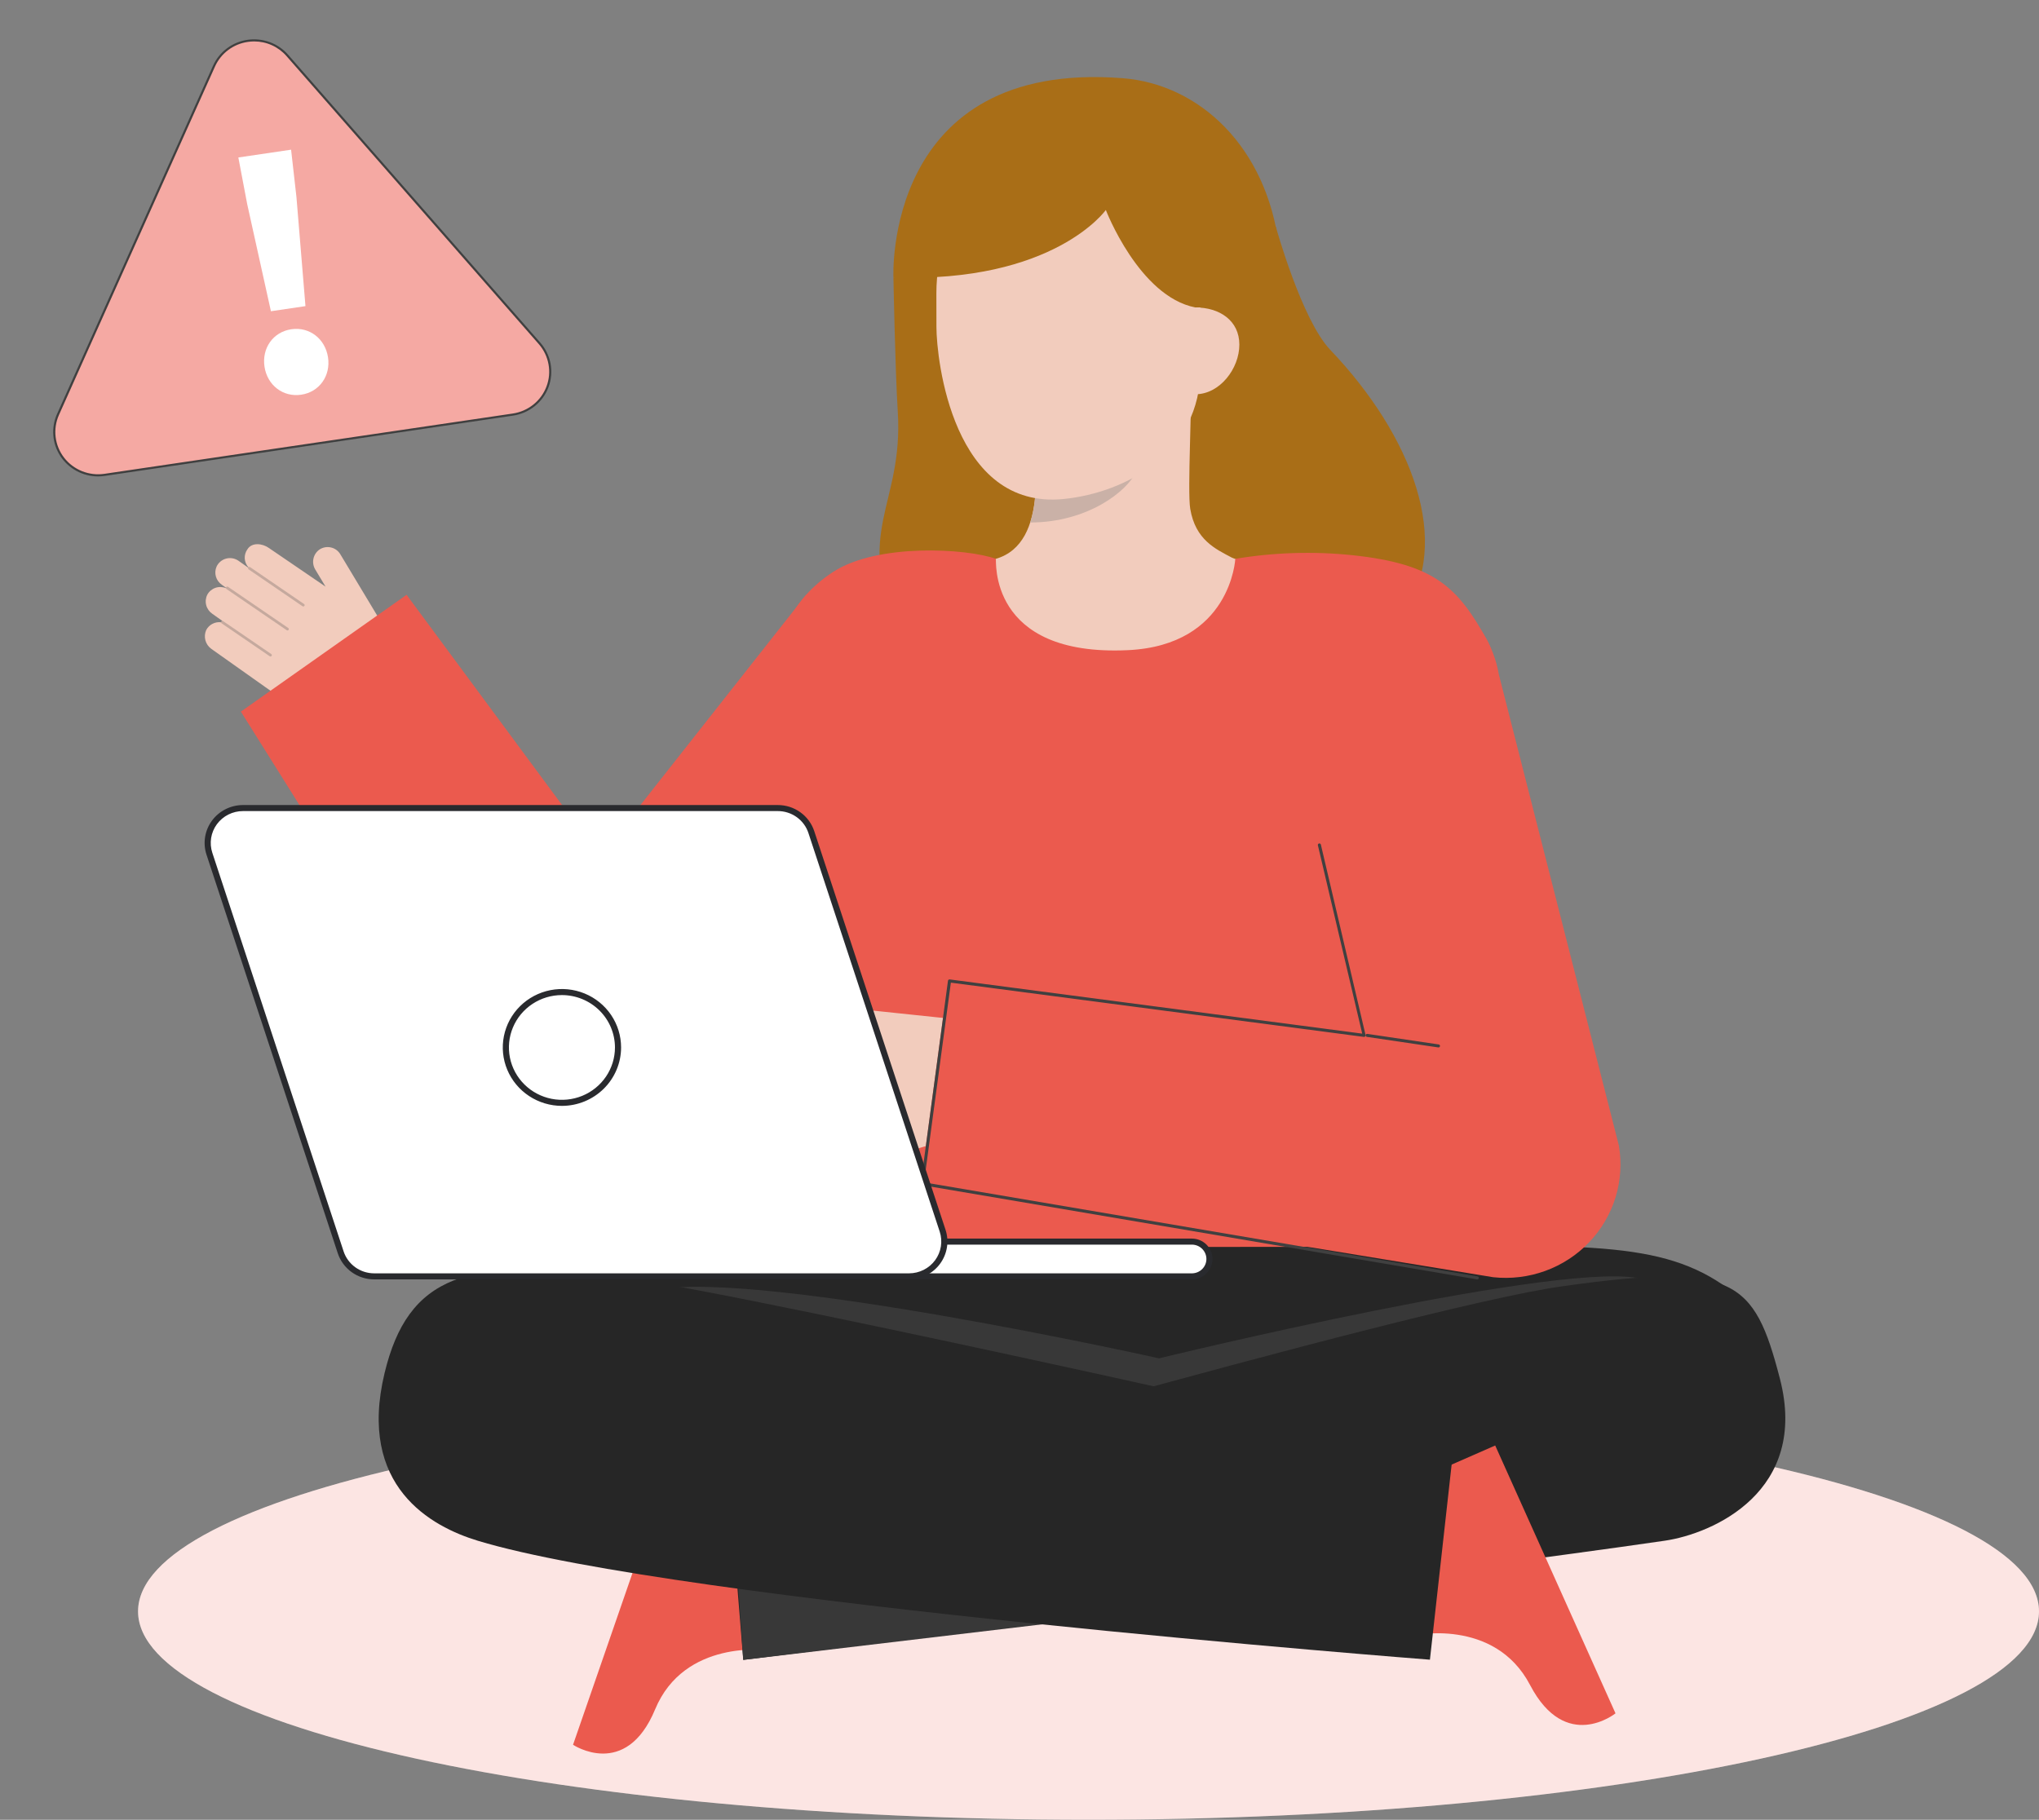
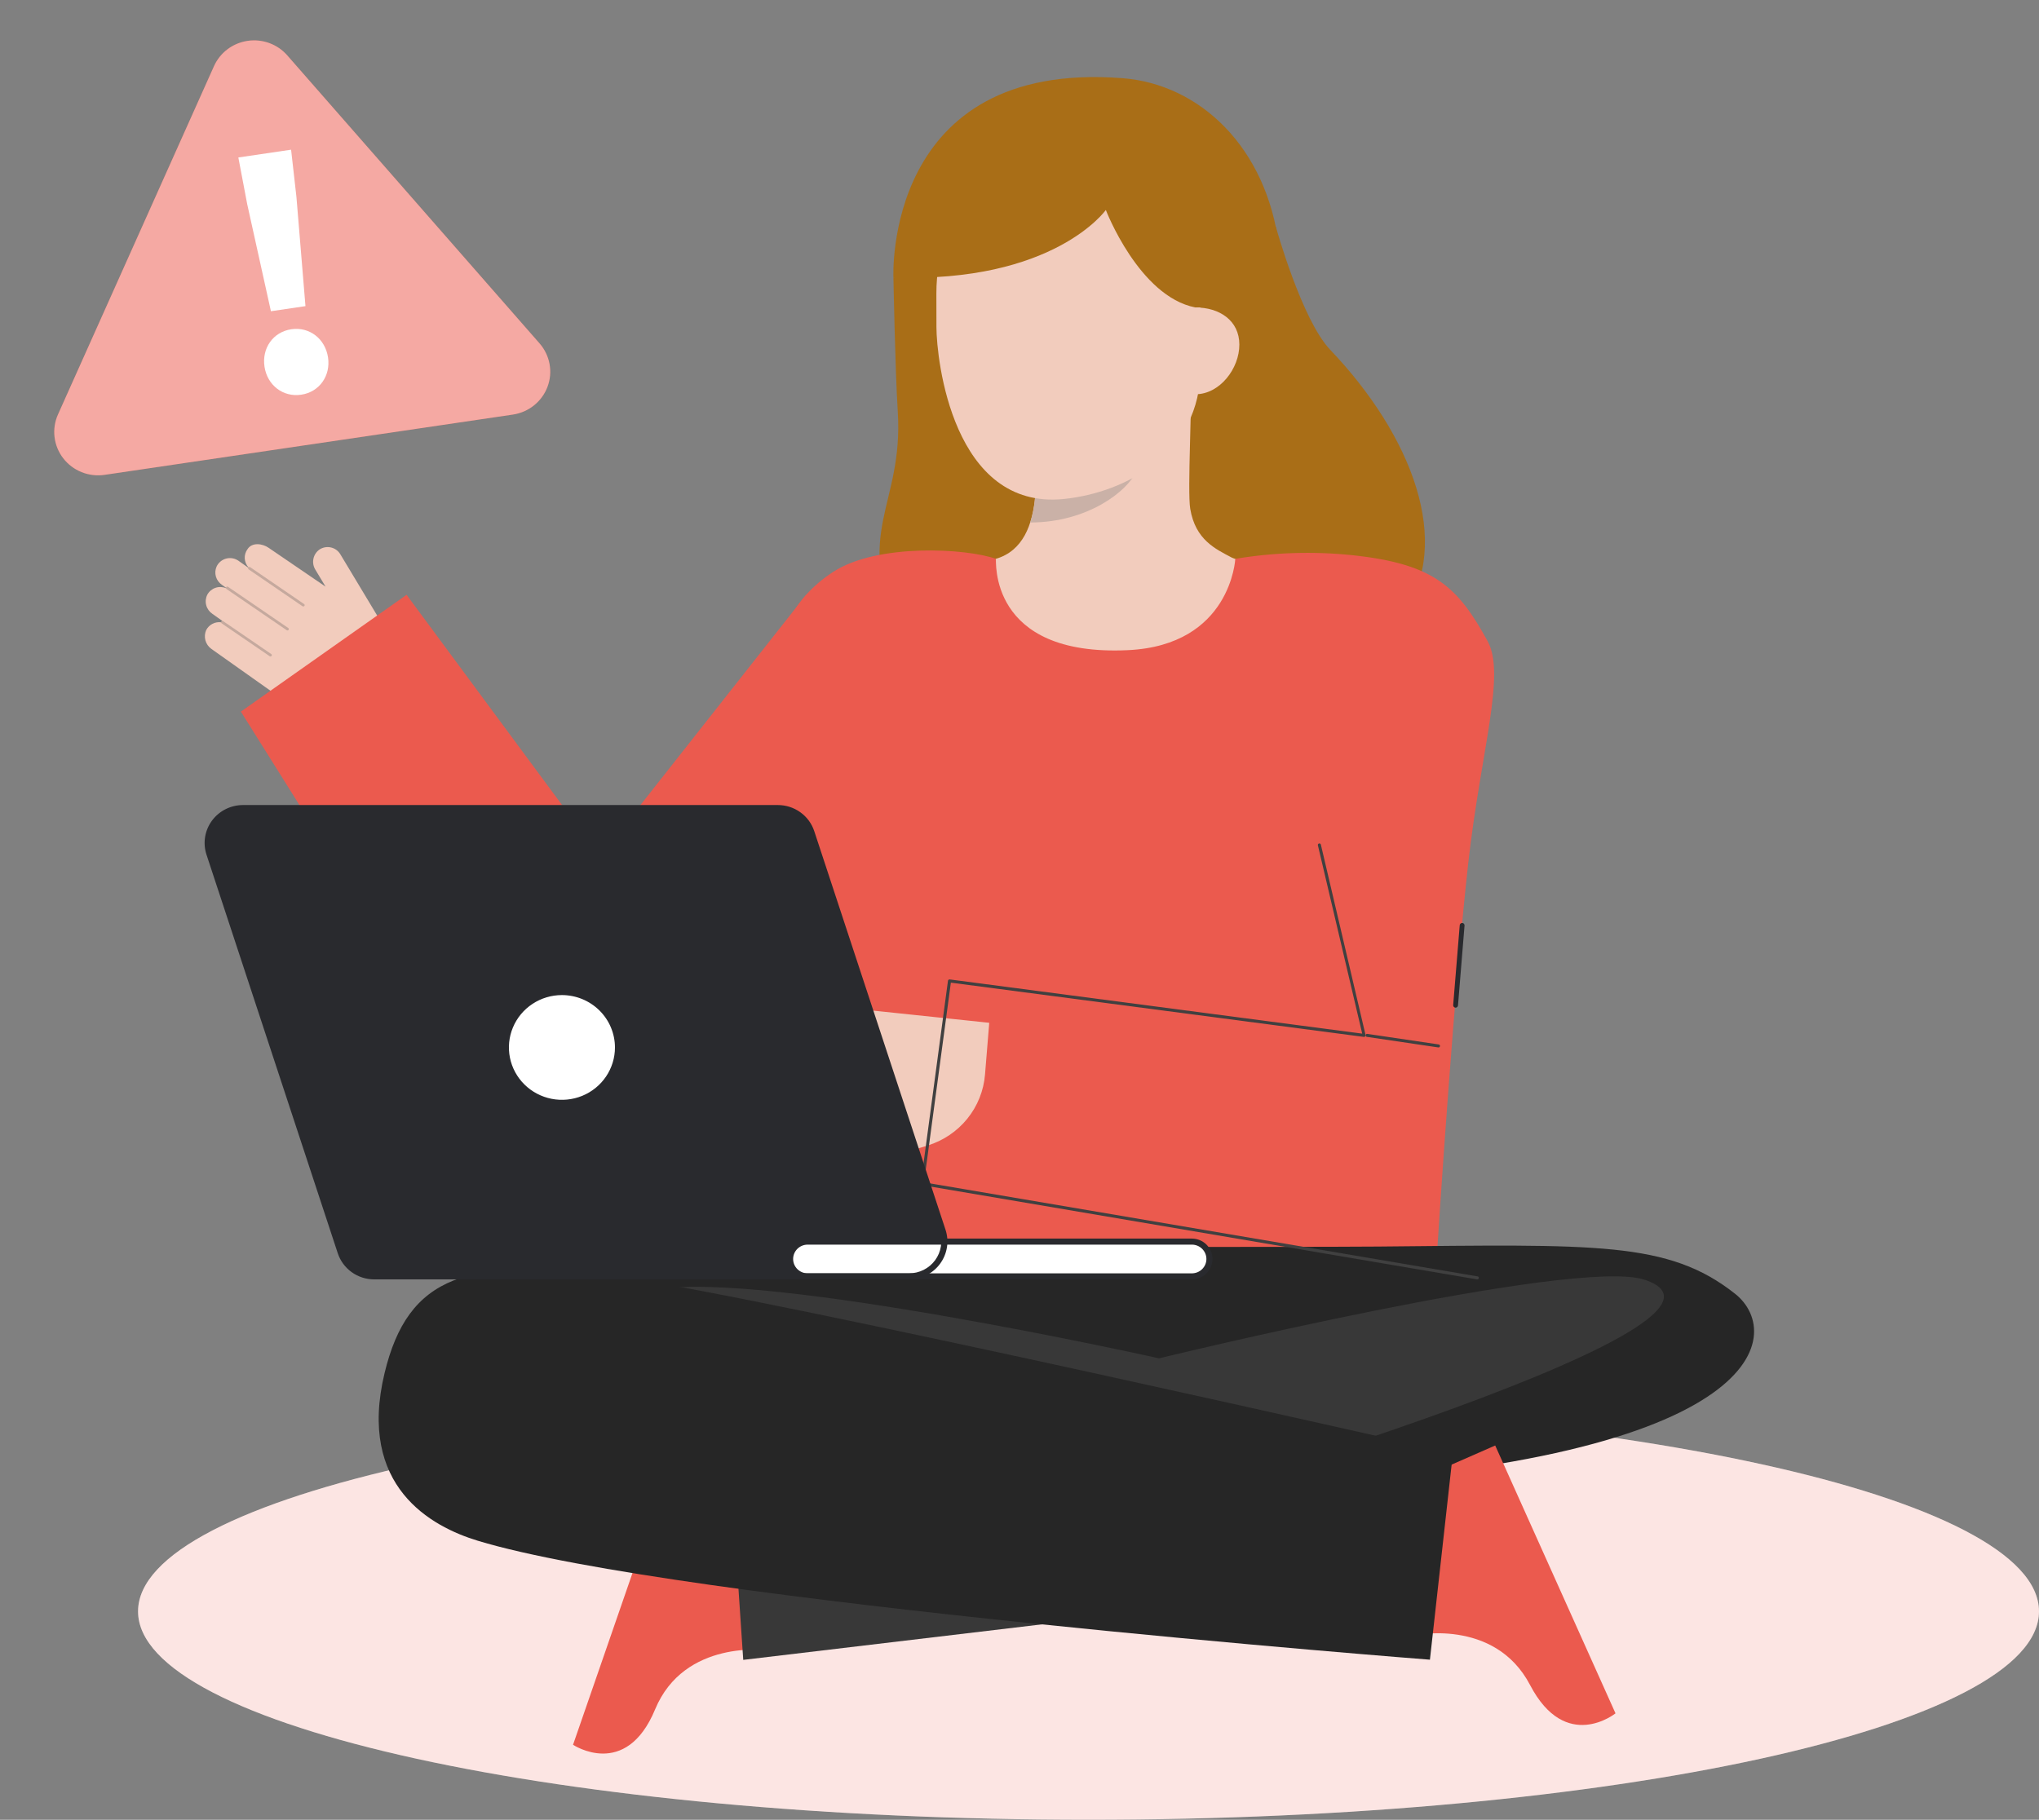
<svg xmlns="http://www.w3.org/2000/svg" width="205" height="183" viewBox="0 0 205 183" fill="none">
  <rect x="0" y="0" width="205" height="183" fill="#808080" stroke="none" />
  <g clip-path="url(#clip0_3590_64294)">
    <path d="M109.439 182.999C162.216 182.999 205 173.617 205 162.044C205 150.472 162.216 141.09 109.439 141.09C56.663 141.09 13.879 150.472 13.879 162.044C13.879 173.617 56.663 182.999 109.439 182.999Z" fill="white" />
    <path opacity="0.16" d="M109.439 182.999C162.216 182.999 205 173.617 205 162.044C205 150.472 162.216 141.09 109.439 141.09C56.663 141.09 13.879 150.472 13.879 162.044C13.879 173.617 56.663 182.999 109.439 182.999Z" fill="#EB5A4E" />
    <path d="M20.728 63.367C20.866 63.098 21.085 62.877 21.355 62.736C21.625 62.594 21.933 62.539 22.237 62.579C22.234 62.56 22.236 62.542 22.242 62.525C22.248 62.508 22.259 62.492 22.272 62.48C22.286 62.467 22.302 62.459 22.32 62.454C22.338 62.449 22.357 62.449 22.375 62.453L21.352 61.729C21.046 61.522 20.826 61.212 20.733 60.858C20.639 60.503 20.679 60.127 20.845 59.799C21.019 59.481 21.307 59.237 21.652 59.117C21.998 58.996 22.377 59.006 22.715 59.146C22.712 59.131 22.722 59.118 22.724 59.103L22.304 58.805C22.016 58.609 21.806 58.321 21.709 57.989C21.612 57.657 21.634 57.303 21.771 56.985C21.861 56.788 21.994 56.612 22.161 56.472C22.328 56.332 22.525 56.23 22.736 56.174C22.948 56.117 23.17 56.108 23.385 56.147C23.601 56.186 23.805 56.271 23.983 56.397L24.953 57.084C24.956 57.078 24.953 57.072 24.957 57.067C24.962 57.061 24.972 57.059 24.977 57.053C24.755 56.806 24.624 56.491 24.606 56.16C24.588 55.83 24.685 55.503 24.88 55.233C25.338 54.505 26.395 54.655 27.022 55.098L32.732 58.993L31.711 57.296C31.506 56.969 31.433 56.577 31.509 56.2C31.584 55.823 31.802 55.488 32.118 55.263C32.285 55.152 32.473 55.077 32.67 55.04C32.868 55.004 33.071 55.008 33.267 55.052C33.463 55.096 33.648 55.178 33.81 55.295C33.973 55.412 34.109 55.56 34.212 55.731L39.784 64.999C40.438 66.087 40.637 67.383 40.339 68.613C40.04 69.842 39.269 70.909 38.187 71.585C36.933 72.37 35.47 72.767 33.986 72.725C32.502 72.683 31.065 72.204 29.858 71.349L21.235 65.243C20.949 65.033 20.743 64.733 20.651 64.392C20.559 64.052 20.586 63.691 20.728 63.367Z" fill="#F2CCBD" />
    <g opacity="0.25">
      <path d="M30.604 60.935C30.582 60.963 30.551 60.982 30.516 60.988C30.481 60.993 30.445 60.985 30.415 60.965L24.99 57.253C24.962 57.232 24.943 57.201 24.937 57.166C24.932 57.132 24.94 57.097 24.96 57.068C24.98 57.039 25.011 57.019 25.046 57.012C25.08 57.005 25.116 57.012 25.146 57.031L30.571 60.743C30.601 60.764 30.621 60.795 30.628 60.83C30.634 60.865 30.626 60.902 30.605 60.931L30.604 60.935Z" fill="#404040" />
    </g>
    <g opacity="0.25">
      <path d="M29.012 63.344C28.991 63.372 28.96 63.391 28.924 63.397C28.889 63.403 28.853 63.395 28.824 63.374L22.77 59.233C22.755 59.222 22.742 59.209 22.733 59.195C22.723 59.18 22.716 59.163 22.713 59.145C22.71 59.128 22.71 59.11 22.714 59.093C22.718 59.075 22.725 59.059 22.735 59.044C22.757 59.016 22.788 58.997 22.824 58.99C22.859 58.984 22.895 58.991 22.925 59.011L28.981 63.153C29.011 63.174 29.031 63.205 29.038 63.24C29.044 63.275 29.036 63.312 29.016 63.341L29.012 63.344Z" fill="#404040" />
    </g>
    <g opacity="0.25">
      <path d="M27.305 65.962C27.284 65.991 27.252 66.01 27.217 66.016C27.182 66.021 27.146 66.013 27.117 65.993L22.287 62.689C22.272 62.679 22.26 62.666 22.25 62.651C22.241 62.636 22.234 62.62 22.231 62.602C22.227 62.585 22.228 62.567 22.232 62.55C22.235 62.532 22.243 62.516 22.253 62.501C22.263 62.487 22.276 62.474 22.291 62.465C22.306 62.455 22.323 62.449 22.341 62.446C22.358 62.442 22.377 62.443 22.394 62.447C22.412 62.45 22.428 62.457 22.443 62.468L27.272 65.772C27.287 65.782 27.3 65.795 27.309 65.81C27.319 65.825 27.326 65.841 27.329 65.859C27.332 65.876 27.332 65.894 27.328 65.911C27.324 65.929 27.317 65.945 27.307 65.96L27.305 65.962Z" fill="#404040" />
    </g>
    <path d="M40.878 59.815L60.324 86.115L81.049 59.815L96.043 75.01L67.724 111.243L67.539 111.501C66.405 113.035 64.895 114.258 63.151 115.056C61.406 115.854 59.485 116.2 57.568 116.061C55.651 115.922 53.801 115.304 52.192 114.264C50.584 113.223 49.27 111.796 48.375 110.115L24.217 71.561L40.878 59.815Z" fill="#EB5A4E" />
    <path d="M61.928 89.425C61.964 89.425 61.999 89.416 62.03 89.399C62.061 89.382 62.087 89.357 62.105 89.327C62.124 89.297 62.134 89.263 62.136 89.228C62.137 89.193 62.129 89.158 62.113 89.126L60.509 86.021C60.482 85.976 60.438 85.944 60.388 85.93C60.337 85.915 60.283 85.921 60.236 85.945C60.19 85.968 60.154 86.008 60.136 86.057C60.118 86.106 60.119 86.16 60.139 86.208L61.744 89.313C61.761 89.347 61.788 89.375 61.82 89.395C61.853 89.415 61.89 89.425 61.928 89.425Z" fill="#404040" />
    <path d="M128.27 22.795C128.27 22.795 130.864 32.161 133.735 35.171C142 43.837 146.099 54.63 141.065 61.711C136.03 68.791 96.291 76.858 90.52 64.057C85.662 53.281 90.854 50.973 90.262 41.398C89.994 37.066 89.825 27.901 89.825 27.901" fill="#A96E17" />
    <path d="M97.211 56.929C97.281 56.92 98.058 69.66 113.038 68.549C123.408 67.782 127.106 56.912 127.344 56.912C126.226 56.677 124.343 56.335 123.846 56.074C122.214 55.207 120.193 54.304 119.666 51.172C119.363 49.366 119.878 40.126 119.719 38.301L103.801 41.811C104.023 45.669 105.58 54.615 100.123 56.198C99.215 56.46 98.237 56.7 97.211 56.929Z" fill="#F2CCBD" />
    <path d="M103.577 52.542C103.827 51.748 103.987 50.929 104.056 50.101C104.231 48.21 104.196 46.306 103.952 44.423C107.187 43.992 110.235 42.672 112.75 40.615C113.046 41.694 114.671 46.406 114.221 47.431C113.37 49.369 109.372 52.542 103.577 52.542Z" fill="#CAB1A7" />
    <path d="M106.978 50.177C113.249 49.53 120.707 45.501 120.69 37.078L120.675 29.478C120.658 21.056 116.166 14.236 108.139 14.252C100.112 14.268 94.126 21.107 94.143 29.53L94.149 32.895C94.156 36.126 95.789 51.333 106.978 50.177Z" fill="#F2CCBD" />
    <path d="M127.367 30.863L120.179 30.918C114.513 29.809 111.18 21.116 111.18 21.116C111.18 21.116 105.983 28.474 89.825 27.901C89.825 27.901 88.799 5.985 112.87 7.864C120.632 8.47 127.346 14.812 128.588 24.75C129.457 31.713 127.367 30.863 127.367 30.863Z" fill="#A96E17" />
    <path d="M120.197 39.647C122.637 39.643 124.609 37.061 124.604 34.65C124.599 32.24 122.619 30.915 120.179 30.92L118.926 32.537L118.1 39.651L120.197 39.647Z" fill="#F2CCBD" />
    <path d="M78.598 84.976C79.07 90.453 81.365 121.577 81.819 128.322H144.341C144.694 122.239 146.281 98.678 147.619 86.781C148.898 75.428 151.407 67.841 149.568 64.484C146.564 58.999 144.2 56.706 135.946 55.829C132.031 55.426 128.078 55.55 124.197 56.198C124.197 56.198 123.762 64.899 113.381 65.383C99.251 66.042 100.19 56.222 100.124 56.198C97.212 55.146 88.223 54.603 83.758 57.516C75.239 63.072 77.598 73.37 78.598 84.976Z" fill="#EB5A4E" />
-     <path d="M79.077 88.529L78.662 88.553L79.162 97.249L79.577 97.226L79.077 88.529Z" fill="#404040" />
    <path d="M146.344 101.333C146.405 101.333 146.464 101.311 146.508 101.27C146.553 101.229 146.581 101.173 146.586 101.113L147.244 93.075C147.247 93.044 147.243 93.012 147.233 92.982C147.223 92.953 147.208 92.925 147.187 92.901C147.167 92.877 147.141 92.857 147.113 92.843C147.085 92.828 147.054 92.82 147.022 92.817C146.99 92.815 146.958 92.818 146.928 92.828C146.898 92.838 146.87 92.853 146.845 92.873C146.821 92.894 146.801 92.919 146.787 92.947C146.772 92.975 146.763 93.005 146.761 93.037L146.102 101.075C146.1 101.106 146.103 101.138 146.113 101.167C146.123 101.197 146.139 101.225 146.159 101.249C146.18 101.273 146.205 101.293 146.233 101.307C146.262 101.321 146.293 101.33 146.324 101.333C146.331 101.333 146.338 101.333 146.344 101.333Z" fill="#292A2E" />
    <path d="M77.166 165.952C77.166 165.952 68.809 164.798 65.863 171.902C62.916 179.005 57.613 175.458 57.613 175.458L67.203 147.746L81.216 152.48L77.166 165.952Z" fill="#EB5A4E" />
    <path d="M174.436 130.099C167.722 124.794 160.461 125.153 138.528 125.357C130.628 125.421 95.573 125.381 77.674 125.464C72.21 125.49 63.546 125.665 58.915 126.02C47.247 126.915 43.964 128.958 43.074 132.653C42.788 133.836 34.917 142.973 89.418 149.5H126.853C177.501 147.323 179.612 134.19 174.436 130.099Z" fill="#262626" />
    <path d="M66.012 129.696C76.668 127.709 116.531 136.599 116.531 136.599C116.531 136.599 158.38 126.385 165.347 128.693C179.641 133.428 110.352 153.122 110.352 153.122C110.352 153.122 53.659 131.999 66.012 129.696Z" fill="#383838" />
-     <path d="M73.47 151.417L74.726 166.922C74.726 166.922 146.525 157.998 167.384 154.936C172.198 154.23 181.901 149.992 178.945 138.62C176.356 128.658 174.386 126.91 157.017 129.361C141.601 131.537 73.47 151.417 73.47 151.417Z" fill="#262626" />
    <path d="M74.221 159.414L74.725 166.922L110.417 162.677L74.221 159.414Z" fill="#383838" />
    <path d="M141.974 164.48C141.974 164.48 150.246 162.594 153.835 169.455C157.425 176.317 162.422 172.298 162.422 172.298L150.327 145.363L136.706 151.333L141.974 164.48Z" fill="#EB5A4E" />
    <path d="M146.074 146.137L143.764 166.903C143.764 166.903 68.18 161.066 48.025 154.937C43.375 153.523 35.914 149.498 38.666 138.077C41.018 128.321 46.924 126.228 62.339 128.404C77.753 130.579 146.074 146.137 146.074 146.137Z" fill="#262626" />
    <path d="M74.825 107.667L84.106 104.452L82.773 104.361C82.344 104.323 81.945 104.126 81.657 103.809C81.37 103.491 81.214 103.078 81.223 102.652C81.236 102.432 81.293 102.217 81.392 102.02C81.491 101.823 81.63 101.648 81.8 101.506C81.969 101.363 82.167 101.257 82.38 101.192C82.593 101.128 82.817 101.107 83.038 101.131L99.458 102.855L99.032 108.068C98.899 109.687 98.28 111.23 97.254 112.5C96.228 113.769 94.841 114.707 93.272 115.192L86.162 117.381C85.794 117.501 85.396 117.493 85.034 117.357C84.673 117.221 84.37 116.966 84.176 116.634C84.008 116.332 83.943 115.984 83.989 115.642C84.035 115.299 84.191 114.981 84.434 114.732C84.418 114.721 84.405 114.707 84.395 114.691C84.385 114.675 84.378 114.656 84.376 114.638C84.373 114.619 84.374 114.599 84.379 114.581C84.385 114.563 84.393 114.546 84.406 114.531L83.094 114.937C82.686 115.072 82.24 115.05 81.848 114.873C81.455 114.697 81.145 114.379 80.98 113.986C80.846 113.629 80.843 113.236 80.972 112.877C81.101 112.518 81.354 112.216 81.687 112.023C81.671 112.015 81.658 112.005 81.646 111.993L81.108 112.159C80.74 112.28 80.342 112.272 79.98 112.136C79.618 112 79.315 111.745 79.122 111.413C78.918 111.046 78.866 110.615 78.977 110.21C79.088 109.806 79.353 109.459 79.717 109.244C79.714 109.233 79.712 109.222 79.712 109.211L75.847 110.55C75.461 110.678 75.04 110.651 74.675 110.475C74.309 110.298 74.029 109.987 73.895 109.607C73.76 109.228 73.782 108.812 73.956 108.449C74.13 108.086 74.442 107.805 74.824 107.667L74.825 107.667Z" fill="#F2CCBD" />
    <path opacity="0.2" d="M79.865 109.36C79.883 109.36 79.901 109.357 79.918 109.351L83.656 108.008C83.676 108.002 83.694 107.991 83.71 107.978C83.726 107.965 83.738 107.948 83.748 107.93C83.757 107.911 83.762 107.891 83.763 107.871C83.764 107.851 83.761 107.83 83.754 107.811C83.747 107.792 83.736 107.774 83.722 107.759C83.707 107.744 83.691 107.732 83.672 107.724C83.653 107.716 83.632 107.711 83.612 107.711C83.591 107.711 83.57 107.714 83.551 107.722L79.812 109.065C79.779 109.078 79.75 109.101 79.732 109.132C79.714 109.163 79.708 109.199 79.714 109.234C79.721 109.269 79.739 109.301 79.767 109.324C79.794 109.347 79.829 109.36 79.865 109.36Z" fill="#A96E17" />
    <path opacity="0.2" d="M81.754 112.046C81.772 112.046 81.789 112.043 81.806 112.037L84.753 111.004C84.772 110.998 84.79 110.988 84.806 110.975C84.822 110.961 84.835 110.945 84.844 110.927C84.853 110.909 84.858 110.889 84.86 110.868C84.861 110.848 84.858 110.828 84.851 110.808C84.844 110.789 84.833 110.771 84.82 110.756C84.805 110.741 84.789 110.729 84.77 110.721C84.751 110.712 84.731 110.708 84.71 110.707C84.689 110.707 84.669 110.71 84.65 110.718L81.703 111.751C81.669 111.763 81.64 111.786 81.622 111.817C81.603 111.848 81.597 111.884 81.603 111.92C81.609 111.955 81.627 111.987 81.655 112.01C81.683 112.033 81.718 112.046 81.754 112.046Z" fill="#A96E17" />
    <path opacity="0.2" d="M84.53 114.77C84.549 114.77 84.567 114.766 84.585 114.76L85.965 114.24C86.002 114.225 86.031 114.196 86.047 114.16C86.063 114.123 86.064 114.082 86.049 114.045C86.035 114.008 86.007 113.978 85.971 113.962C85.934 113.945 85.893 113.943 85.855 113.956L84.475 114.476C84.441 114.488 84.413 114.512 84.396 114.543C84.378 114.574 84.372 114.61 84.379 114.645C84.385 114.68 84.404 114.712 84.431 114.735C84.459 114.757 84.494 114.77 84.53 114.77Z" fill="#A96E17" />
-     <path d="M92.579 119.015L150.123 128.44C151.897 128.631 153.692 128.413 155.366 127.803C157.04 127.194 158.549 126.209 159.774 124.927C160.998 123.644 161.905 122.099 162.424 120.412C162.942 118.725 163.058 116.943 162.762 115.204L150.691 67.82C150.44 66.343 149.896 64.928 149.091 63.658C148.286 62.388 147.236 61.287 146.001 60.418C143.505 58.663 140.406 57.959 137.386 58.461C134.365 58.963 131.67 60.63 129.893 63.095C128.117 65.561 127.404 68.622 127.912 71.606L137.123 104.273L95.309 98.629L92.579 119.015Z" fill="#EB5A4E" />
    <path d="M144.624 105.335C144.663 105.335 144.7 105.32 144.729 105.294C144.757 105.268 144.774 105.232 144.777 105.194C144.78 105.156 144.768 105.118 144.744 105.088C144.72 105.058 144.685 105.038 144.647 105.032L137.475 103.971C137.455 103.967 137.434 103.968 137.414 103.973C137.395 103.978 137.376 103.986 137.36 103.998C137.343 104.01 137.33 104.025 137.319 104.042C137.309 104.06 137.302 104.079 137.3 104.099C137.294 104.138 137.304 104.179 137.328 104.211C137.352 104.244 137.389 104.265 137.429 104.271L144.601 105.332C144.609 105.334 144.617 105.335 144.624 105.335Z" fill="#404040" />
    <path d="M148.521 128.66C148.541 128.661 148.561 128.658 148.58 128.652C148.6 128.646 148.617 128.635 148.633 128.622C148.648 128.609 148.66 128.593 148.669 128.575C148.678 128.557 148.683 128.538 148.685 128.518C148.686 128.498 148.683 128.478 148.677 128.459C148.67 128.44 148.66 128.422 148.647 128.407C148.633 128.392 148.617 128.38 148.599 128.371C148.581 128.362 148.561 128.357 148.541 128.356L92.901 118.9L95.599 98.818L137.123 104.274C137.147 104.277 137.171 104.274 137.194 104.266C137.217 104.259 137.237 104.246 137.254 104.228C137.271 104.211 137.283 104.19 137.29 104.168C137.298 104.145 137.299 104.121 137.295 104.097L132.802 84.946C132.799 84.926 132.792 84.907 132.781 84.89C132.77 84.873 132.756 84.858 132.74 84.846C132.723 84.835 132.704 84.826 132.685 84.822C132.665 84.818 132.644 84.817 132.624 84.821C132.604 84.824 132.585 84.831 132.568 84.842C132.551 84.853 132.536 84.866 132.524 84.883C132.512 84.899 132.504 84.918 132.5 84.937C132.495 84.957 132.495 84.977 132.498 84.996L136.957 103.945L95.483 98.494C95.462 98.492 95.442 98.493 95.422 98.498C95.402 98.503 95.383 98.512 95.367 98.525C95.351 98.537 95.338 98.553 95.328 98.571C95.318 98.589 95.312 98.608 95.309 98.628L92.579 119.015C92.575 119.054 92.586 119.094 92.611 119.125C92.636 119.157 92.672 119.177 92.712 119.182L148.501 128.658C148.507 128.659 148.514 128.66 148.521 128.66Z" fill="#404040" />
    <path d="M94.769 123.761L81.573 83.683C81.341 82.978 80.889 82.365 80.282 81.929C79.676 81.494 78.945 81.26 78.196 81.26H24.43C23.87 81.26 23.317 81.391 22.817 81.642C22.318 81.894 21.886 82.258 21.556 82.707C21.227 83.155 21.01 83.674 20.922 84.221C20.835 84.768 20.88 85.328 21.053 85.854L34.251 125.932C34.483 126.636 34.934 127.25 35.541 127.685C36.147 128.12 36.878 128.354 37.627 128.355H91.393C91.954 128.355 92.506 128.223 93.005 127.972C93.505 127.721 93.937 127.356 94.266 126.908C94.595 126.46 94.813 125.941 94.9 125.394C94.988 124.847 94.943 124.288 94.769 123.761Z" fill="#292A2E" />
    <path d="M119.995 125.104H84.005C83.108 125.104 82.381 125.822 82.381 126.708V126.749C82.381 127.635 83.108 128.353 84.005 128.353H119.995C120.892 128.353 121.619 127.635 121.619 126.749V126.708C121.619 125.822 120.892 125.104 119.995 125.104Z" fill="#292A2E" />
    <path d="M119.851 124.859H81.181C80.204 124.859 79.412 125.642 79.412 126.607V126.607C79.412 127.573 80.204 128.355 81.181 128.355H119.851C120.828 128.355 121.62 127.573 121.62 126.607V126.607C121.62 125.642 120.828 124.859 119.851 124.859Z" fill="white" />
    <path d="M119.85 128.659H81.181C80.635 128.652 80.113 128.433 79.728 128.049C79.344 127.665 79.129 127.147 79.129 126.607C79.129 126.067 79.344 125.549 79.728 125.165C80.113 124.78 80.635 124.561 81.181 124.555H119.85C120.397 124.561 120.919 124.78 121.303 125.165C121.687 125.549 121.902 126.067 121.902 126.607C121.902 127.147 121.687 127.665 121.303 128.049C120.919 128.433 120.397 128.652 119.85 128.659ZM81.181 125.163C80.797 125.169 80.431 125.323 80.161 125.593C79.892 125.864 79.741 126.228 79.741 126.607C79.741 126.986 79.892 127.35 80.161 127.62C80.431 127.89 80.797 128.045 81.181 128.051H119.85C120.234 128.045 120.601 127.89 120.87 127.62C121.139 127.35 121.291 126.986 121.291 126.607C121.291 126.228 121.139 125.864 120.87 125.593C120.601 125.323 120.234 125.169 119.85 125.163H81.181Z" fill="#292A2E" />
-     <path d="M94.769 123.761L81.573 83.683C81.341 82.978 80.889 82.365 80.282 81.929C79.676 81.494 78.945 81.26 78.196 81.26H24.43C23.87 81.26 23.317 81.391 22.817 81.642C22.318 81.894 21.886 82.258 21.556 82.707C21.227 83.155 21.01 83.674 20.922 84.221C20.835 84.768 20.88 85.328 21.053 85.854L34.251 125.932C34.483 126.636 34.934 127.25 35.541 127.685C36.147 128.12 36.878 128.354 37.627 128.355H91.393C91.954 128.355 92.506 128.223 93.005 127.972C93.505 127.721 93.937 127.356 94.266 126.908C94.595 126.46 94.813 125.941 94.9 125.394C94.988 124.847 94.943 124.288 94.769 123.761Z" fill="white" />
    <path d="M91.393 128.659H37.628C36.813 128.66 36.018 128.406 35.359 127.932C34.7 127.459 34.209 126.792 33.958 126.026L20.761 85.947C20.573 85.375 20.524 84.767 20.62 84.173C20.715 83.579 20.951 83.015 21.309 82.529C21.667 82.042 22.137 81.646 22.679 81.373C23.222 81.1 23.822 80.957 24.431 80.957H78.198C79.013 80.956 79.807 81.21 80.466 81.683C81.126 82.156 81.617 82.824 81.867 83.59L95.063 123.667C95.251 124.239 95.299 124.847 95.204 125.441C95.109 126.035 94.873 126.599 94.515 127.085C94.157 127.572 93.687 127.968 93.145 128.241C92.603 128.514 92.002 128.657 91.393 128.657V128.659ZM24.431 81.564C23.919 81.564 23.414 81.684 22.958 81.913C22.502 82.143 22.108 82.476 21.807 82.885C21.506 83.294 21.307 83.768 21.227 84.267C21.148 84.767 21.188 85.278 21.347 85.759L34.544 125.837C34.755 126.481 35.167 127.042 35.721 127.44C36.275 127.838 36.943 128.051 37.628 128.05H91.393C91.905 128.05 92.41 127.93 92.866 127.701C93.322 127.471 93.716 127.138 94.017 126.729C94.318 126.32 94.516 125.846 94.596 125.347C94.676 124.847 94.635 124.336 94.477 123.855L81.28 83.776C81.07 83.133 80.658 82.572 80.104 82.174C79.55 81.777 78.882 81.563 78.198 81.564H24.431Z" fill="#292A2E" />
    <path d="M56.496 110.906C59.611 110.906 62.135 108.411 62.135 105.335C62.135 102.258 59.611 99.764 56.496 99.764C53.382 99.764 50.857 102.258 50.857 105.335C50.857 108.411 53.382 110.906 56.496 110.906Z" fill="white" />
    <path d="M56.497 111.21C55.321 111.21 54.171 110.865 53.193 110.219C52.215 109.574 51.453 108.656 51.002 107.583C50.552 106.509 50.435 105.328 50.664 104.188C50.894 103.048 51.46 102.001 52.292 101.18C53.123 100.358 54.183 99.799 55.337 99.572C56.49 99.345 57.686 99.462 58.773 99.906C59.859 100.351 60.788 101.104 61.442 102.07C62.095 103.037 62.444 104.173 62.444 105.335C62.442 106.892 61.815 108.385 60.7 109.487C59.585 110.588 58.073 111.208 56.497 111.21ZM56.497 100.068C55.442 100.068 54.412 100.376 53.535 100.955C52.658 101.534 51.975 102.356 51.572 103.319C51.168 104.281 51.062 105.34 51.268 106.362C51.474 107.383 51.982 108.322 52.727 109.058C53.473 109.795 54.422 110.297 55.456 110.5C56.491 110.703 57.562 110.599 58.537 110.2C59.511 109.802 60.343 109.127 60.929 108.261C61.515 107.394 61.828 106.376 61.828 105.335C61.826 103.938 61.264 102.599 60.265 101.612C59.265 100.625 57.91 100.069 56.497 100.068Z" fill="#292A2E" />
    <path d="M51.562 41.691L10.516 47.752C9.735 47.867 8.937 47.773 8.205 47.48C7.473 47.187 6.835 46.705 6.356 46.084C5.877 45.464 5.576 44.728 5.484 43.953C5.391 43.178 5.511 42.393 5.83 41.68L21.513 6.655C21.814 5.983 22.282 5.398 22.873 4.952C23.464 4.507 24.159 4.217 24.894 4.108C25.63 4 26.381 4.077 27.078 4.332C27.775 4.586 28.395 5.011 28.881 5.567L54.246 34.531C54.762 35.121 55.109 35.837 55.25 36.604C55.391 37.372 55.321 38.163 55.046 38.894C54.772 39.626 54.304 40.271 53.691 40.763C53.079 41.255 52.343 41.576 51.562 41.691Z" fill="#EB5A4E" />
    <path opacity="0.48" d="M51.562 41.691L10.516 47.752C9.735 47.867 8.937 47.773 8.205 47.48C7.473 47.187 6.835 46.705 6.356 46.084C5.877 45.464 5.576 44.728 5.484 43.953C5.391 43.178 5.511 42.393 5.83 41.68L21.513 6.655C21.814 5.983 22.282 5.398 22.873 4.952C23.464 4.507 24.159 4.217 24.894 4.108C25.63 4 26.381 4.077 27.078 4.332C27.775 4.586 28.395 5.011 28.881 5.567L54.246 34.531C54.762 35.121 55.109 35.837 55.25 36.604C55.391 37.372 55.321 38.163 55.046 38.894C54.772 39.626 54.304 40.271 53.691 40.763C53.079 41.255 52.343 41.576 51.562 41.691Z" fill="white" />
-     <path d="M9.839 47.909C9.089 47.905 8.352 47.716 7.695 47.36C7.037 47.004 6.479 46.491 6.072 45.869C5.664 45.247 5.42 44.535 5.361 43.796C5.302 43.057 5.429 42.316 5.732 41.638L21.415 6.613C21.723 5.925 22.202 5.325 22.808 4.869C23.413 4.413 24.126 4.115 24.879 4.004C25.632 3.893 26.401 3.972 27.116 4.233C27.83 4.494 28.465 4.929 28.964 5.498L54.328 34.462C54.857 35.066 55.212 35.8 55.356 36.587C55.501 37.373 55.428 38.183 55.147 38.932C54.867 39.682 54.387 40.343 53.759 40.847C53.131 41.351 52.378 41.679 51.578 41.797L10.531 47.858C10.302 47.892 10.071 47.909 9.839 47.909ZM25.556 4.166C25.34 4.166 25.125 4.182 24.911 4.214C24.193 4.318 23.514 4.601 22.937 5.035C22.36 5.47 21.904 6.042 21.612 6.699L5.93 41.724C5.619 42.42 5.502 43.186 5.592 43.942C5.682 44.697 5.976 45.416 6.443 46.021C6.911 46.626 7.533 47.096 8.247 47.383C8.961 47.669 9.74 47.761 10.502 47.648L51.548 41.587C52.31 41.475 53.028 41.162 53.626 40.682C54.223 40.202 54.68 39.572 54.947 38.859C55.215 38.145 55.284 37.373 55.146 36.624C55.009 35.875 54.671 35.177 54.167 34.601L28.801 5.637C28.399 5.175 27.901 4.805 27.341 4.551C26.781 4.297 26.172 4.166 25.556 4.166Z" fill="#404040" />
    <path d="M24.855 20.534L23.963 15.836L29.266 15.053L29.803 19.803L30.711 30.785L27.238 31.298L24.855 20.534ZM26.593 36.88C26.311 35.018 27.453 33.382 29.287 33.111C31.12 32.84 32.697 34.075 32.979 35.937C33.258 37.786 32.116 39.422 30.282 39.693C28.449 39.965 26.873 38.73 26.593 36.88Z" fill="white" />
  </g>
  <defs>
    <clipPath id="clip0_3590_64294">
      <rect width="205" height="183" fill="white" />
    </clipPath>
  </defs>
</svg>